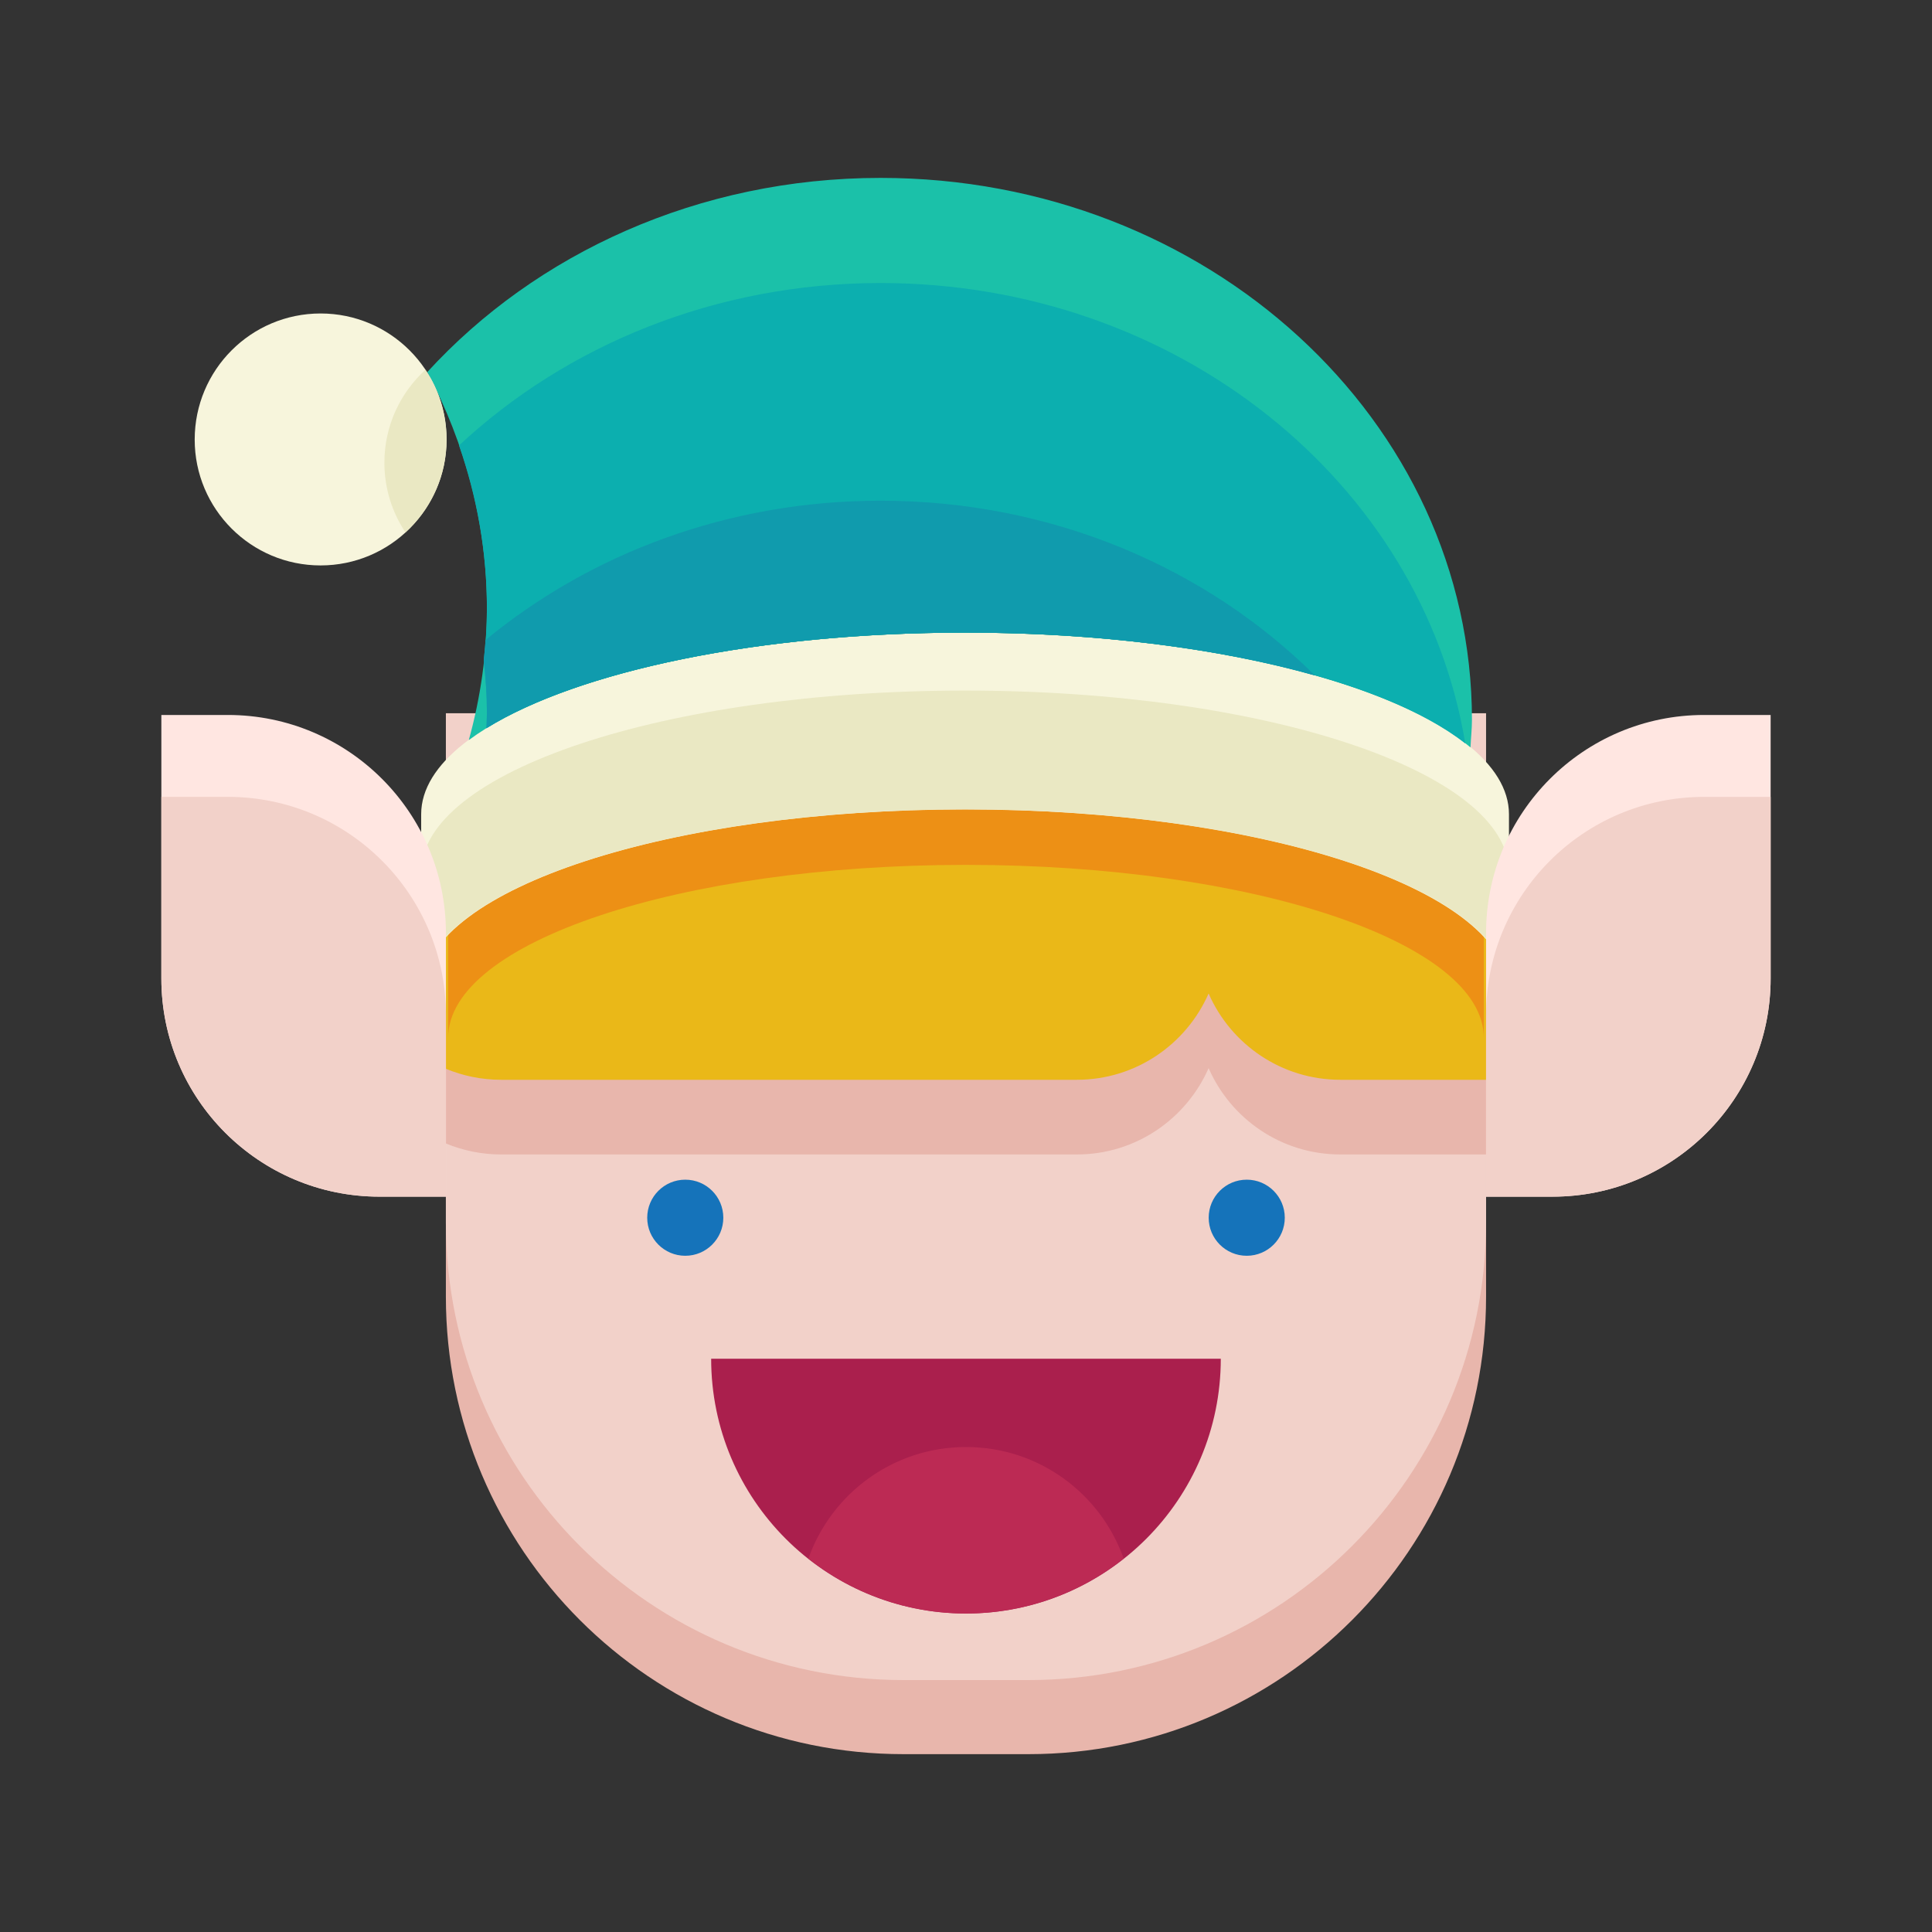
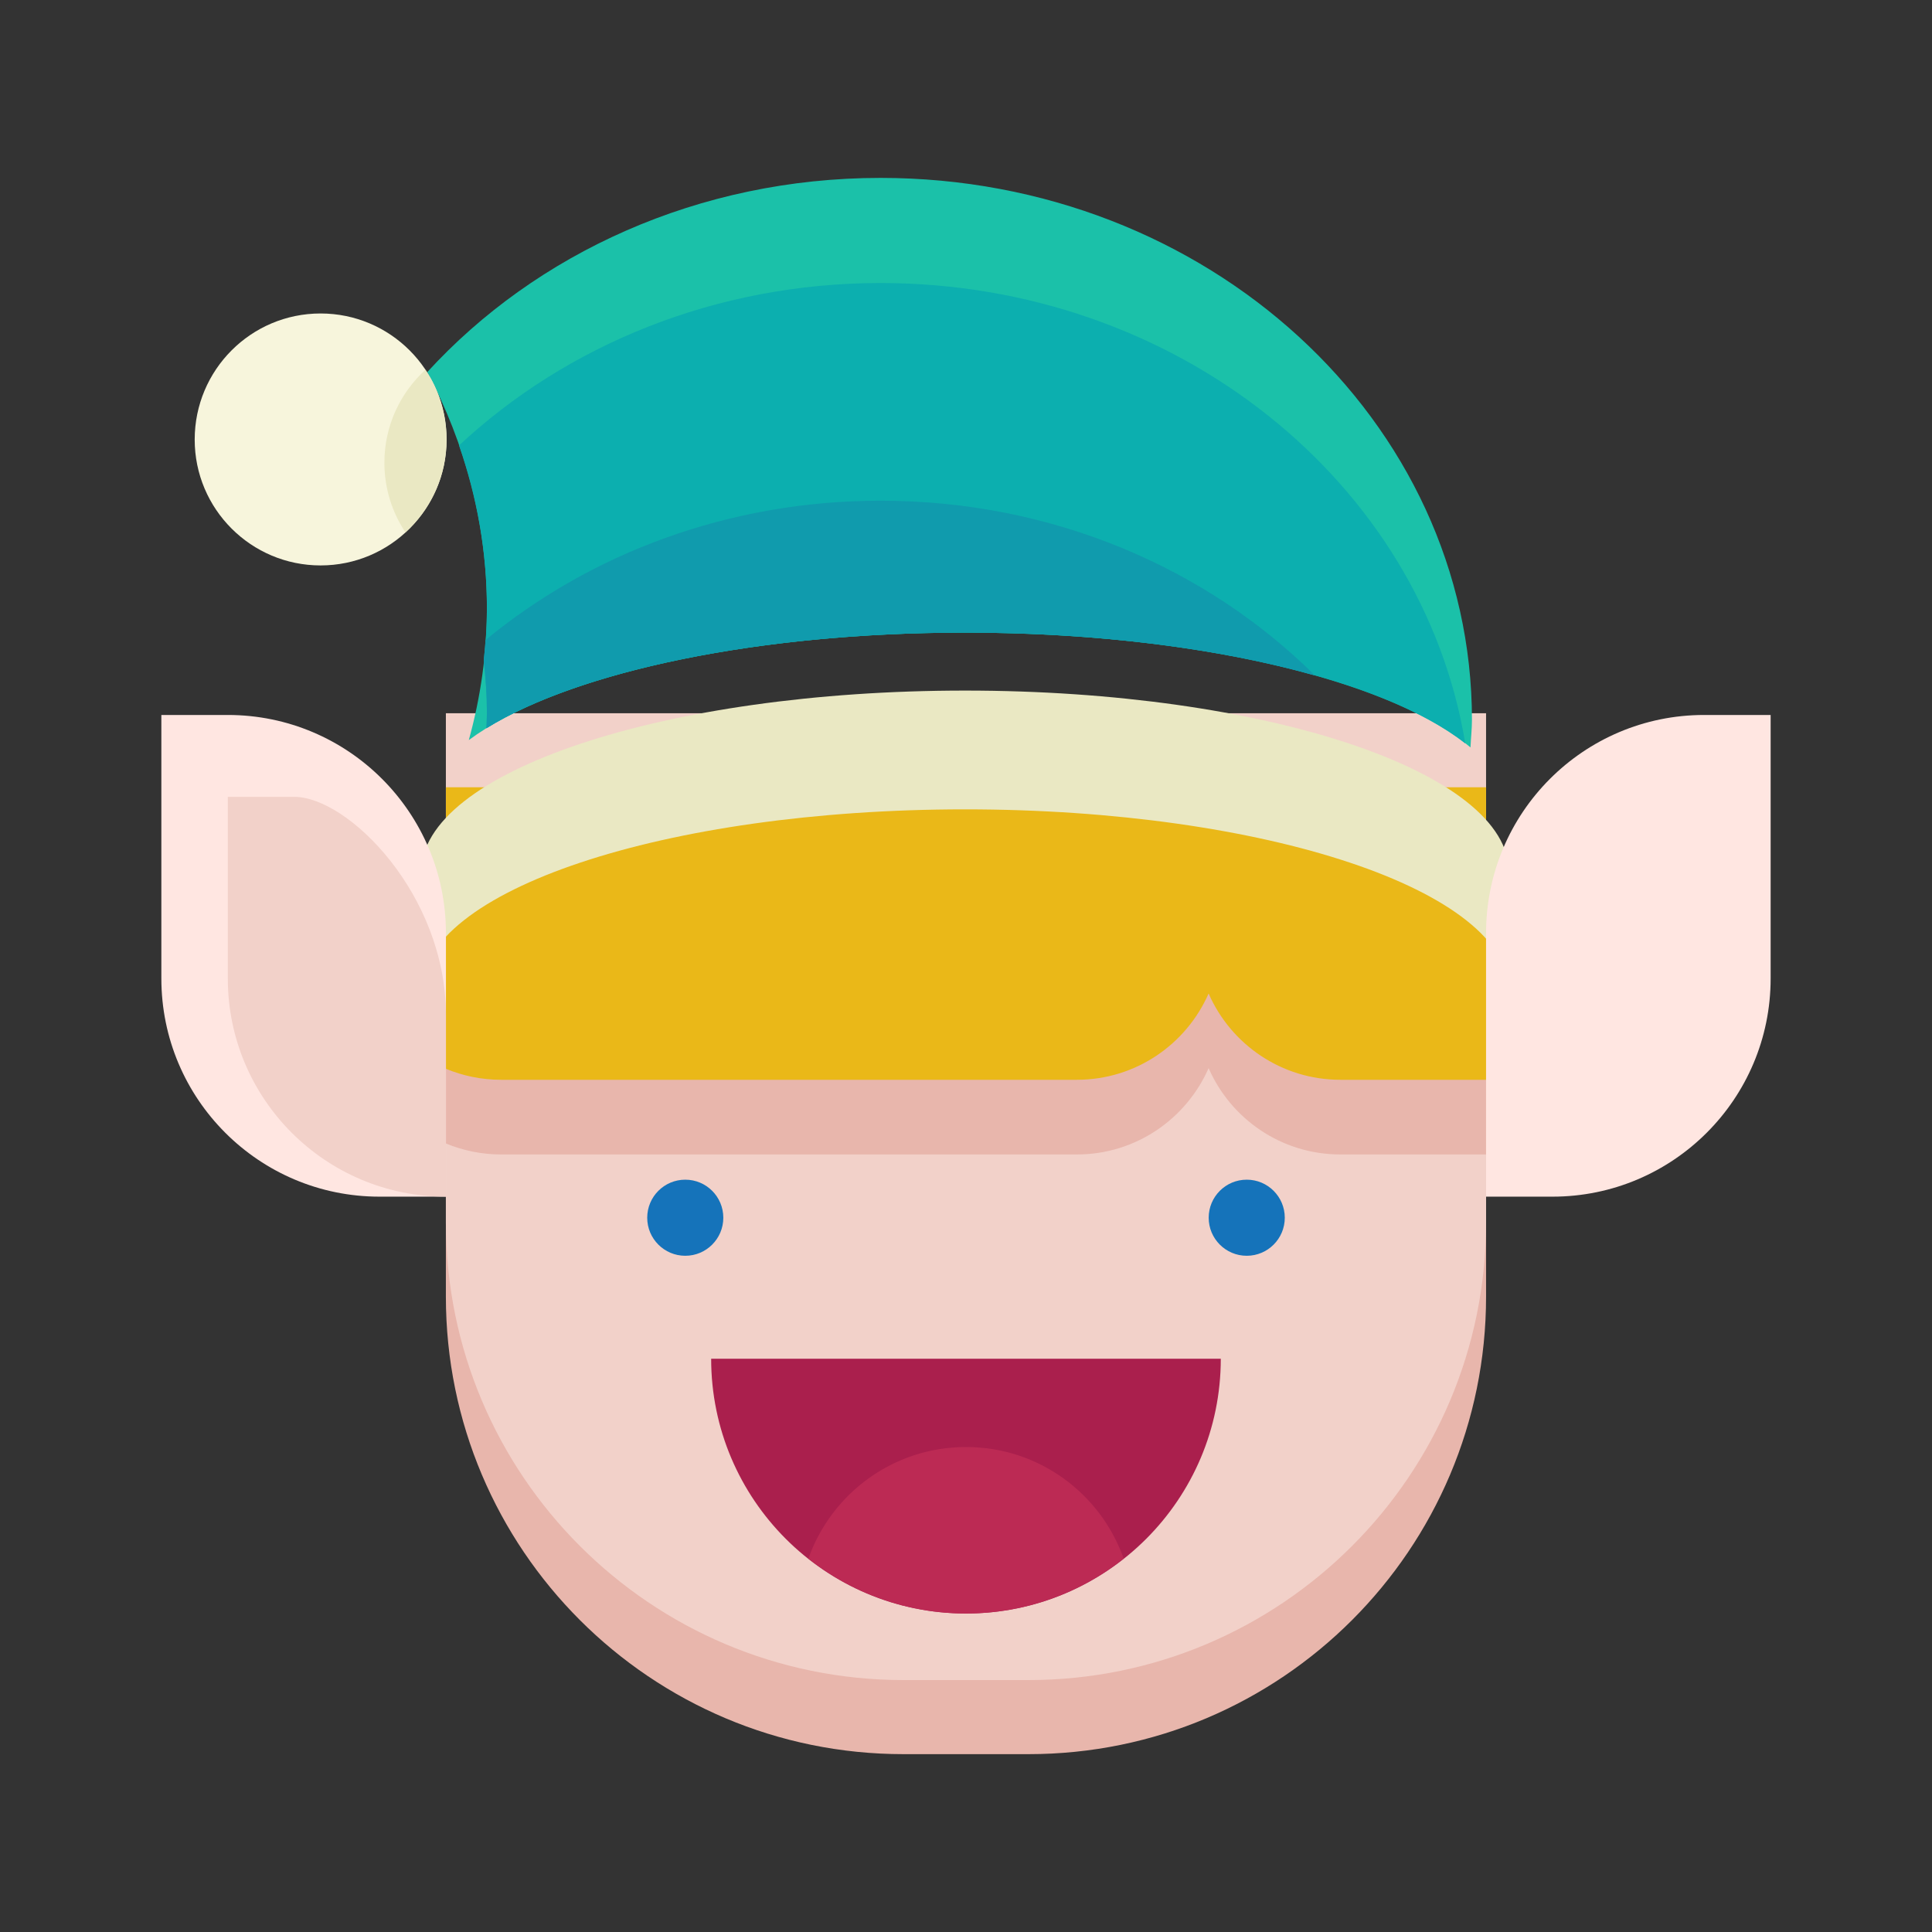
<svg xmlns="http://www.w3.org/2000/svg" enable-background="new 0 0 75 75" height="75px" id="Layer_1" version="1.1" viewBox="0 0 75 75" width="75px" xml:space="preserve">
  <rect x="0" y="0" width="75" height="75" fill="#333333" stroke="none" />
  <g>
    <path d="M57.689,30.562v19.77c0,9.811-7.957,17.764-17.764,17.764h-4.85c-9.809,0-17.766-7.953-17.766-17.764   v-19.77H57.689z" fill="#E8B6AC" />
    <path d="M57.689,27.688v19.768c0,9.811-7.957,17.764-17.764,17.764h-4.85c-9.809,0-17.766-7.953-17.766-17.764   V27.688H57.689z" fill="#F2D1C9" />
    <path d="M17.311,44.39c0.66,0.271,1.379,0.426,2.135,0.426h22.357c2.289,0,4.25-1.381,5.115-3.352   c0.861,1.971,2.824,3.352,5.115,3.352h5.656V33.46H17.311V44.39z" fill="#E8B6AC" />
    <path d="M17.311,41.491c0.66,0.273,1.379,0.426,2.135,0.426h22.357c2.289,0,4.25-1.379,5.115-3.35   c0.861,1.971,2.824,3.35,5.115,3.35h5.656V30.562H17.311V41.491z" fill="#EAB818" />
-     <path d="M37.498,29.181c11.104,0,20.102,3.006,20.102,6.711v4.393c0-3.705-8.998-6.711-20.102-6.711   c-11.1,0-20.1,3.006-20.1,6.711v-4.393C17.398,32.187,26.398,29.181,37.498,29.181z" fill="#ED9015" />
    <g>
      <g>
-         <path d="M37.465,24.558c11.662,0,21.113,3.156,21.113,7.049v6.676h-0.029c-0.299-3.805-9.611-6.861-21.084-6.861     s-20.787,3.057-21.088,6.861H16.35v-6.676C16.35,27.714,25.803,24.558,37.465,24.558z" fill="#F7F5DC" />
        <path d="M37.465,26.808c11.662,0,21.113,3.156,21.113,7.047v4.613c0-3.891-9.451-7.049-21.113-7.049     S16.35,34.577,16.35,38.468v-4.613C16.35,29.964,25.803,26.808,37.465,26.808z" fill="#EAE8C3" />
        <g>
          <path d="M37.465,24.558c-8.586,0-15.965,1.717-19.266,4.172c0.455-1.643,0.703-3.348,0.703-5.117      c0-3.293-0.85-6.395-2.314-9.17c4.211-4.602,10.527-7.537,17.596-7.537c12.68,0,22.957,9.42,22.957,21.043      c0,0.352-0.041,0.709-0.057,1.066C53.982,26.405,46.379,24.558,37.465,24.558z" fill="#1BC1A9" />
        </g>
        <path d="M34.184,10.987c11.506,0,21.031,7.754,22.697,17.873c-3.215-2.525-10.676-4.303-19.416-4.303     c-8.039,0-15.018,1.506-18.584,3.713c0.006-0.193,0.021-0.383,0.021-0.578c0-0.695-0.049-1.381-0.123-2.057     c0.074-0.664,0.123-1.34,0.123-2.023c0-2.207-0.391-4.326-1.082-6.32C21.984,13.407,27.771,10.987,34.184,10.987z" fill="#0CAFAF" />
        <path d="M51.047,26.224c-3.666-1.037-8.395-1.666-13.582-1.666c-8.039,0-15.018,1.506-18.584,3.713     c0.006-0.193,0.021-0.383,0.021-0.578c0-0.695-0.049-1.381-0.123-2.057c0.029-0.262,0.051-0.525,0.07-0.789     c4.064-3.355,9.434-5.41,15.334-5.41C40.859,19.437,46.852,22.058,51.047,26.224z" fill="#109BAD" />
        <path d="M17.336,17.065c0,2.693-2.191,4.885-4.891,4.885s-4.887-2.191-4.887-4.885     c0-2.705,2.188-4.896,4.887-4.896S17.336,14.36,17.336,17.065z" fill="#F7F5DC" />
        <path d="M16.516,14.354c0.518,0.775,0.82,1.705,0.82,2.711c0,1.426-0.617,2.707-1.596,3.602     c-0.516-0.775-0.818-1.703-0.818-2.703C14.922,16.53,15.537,15.249,16.516,14.354z" fill="#EAE8C3" />
      </g>
    </g>
    <g>
      <g>
        <circle cx="48.398" cy="47.272" fill="#1573BA" r="1.477" />
      </g>
      <g>
        <circle cx="26.602" cy="47.272" fill="#1573BA" r="1.477" />
      </g>
    </g>
    <g>
      <g>
        <path d="M66.154,27.755h2.582v10.23c0,4.678-3.795,8.469-8.469,8.469h-2.578V36.226     C57.689,31.548,61.479,27.755,66.154,27.755z" fill="#FFE6E1" />
-         <path d="M66.154,30.935h2.582v7.051c0,4.678-3.795,8.469-8.469,8.469h-2.578v-7.051     C57.689,34.726,61.479,30.935,66.154,30.935z" fill="#F2D1C9" />
      </g>
      <g>
        <path d="M8.844,27.755h-2.58v10.23c0,4.678,3.793,8.469,8.467,8.469h2.58V36.226     C17.311,31.548,13.52,27.755,8.844,27.755z" fill="#FFE6E1" />
-         <path d="M17.311,39.403v7.051h-2.58c-4.674,0-8.467-3.791-8.467-8.469v-7.051h2.58     C13.52,30.935,17.311,34.726,17.311,39.403z" fill="#F2D1C9" />
+         <path d="M17.311,39.403v7.051c-4.674,0-8.467-3.791-8.467-8.469v-7.051h2.58     C13.52,30.935,17.311,34.726,17.311,39.403z" fill="#F2D1C9" />
      </g>
    </g>
    <path d="M47.391,52.745c0,5.463-4.428,9.891-9.891,9.891c-5.461,0-9.893-4.428-9.893-9.891H47.391z" fill="#AA1F4D" />
    <path d="M43.621,60.505c-1.686,1.33-3.807,2.131-6.121,2.131c-2.312,0-4.436-0.801-6.119-2.131   c0.893-2.523,3.291-4.332,6.119-4.332C40.33,56.173,42.729,57.981,43.621,60.505z" fill="#BC2A54" />
  </g>
</svg>